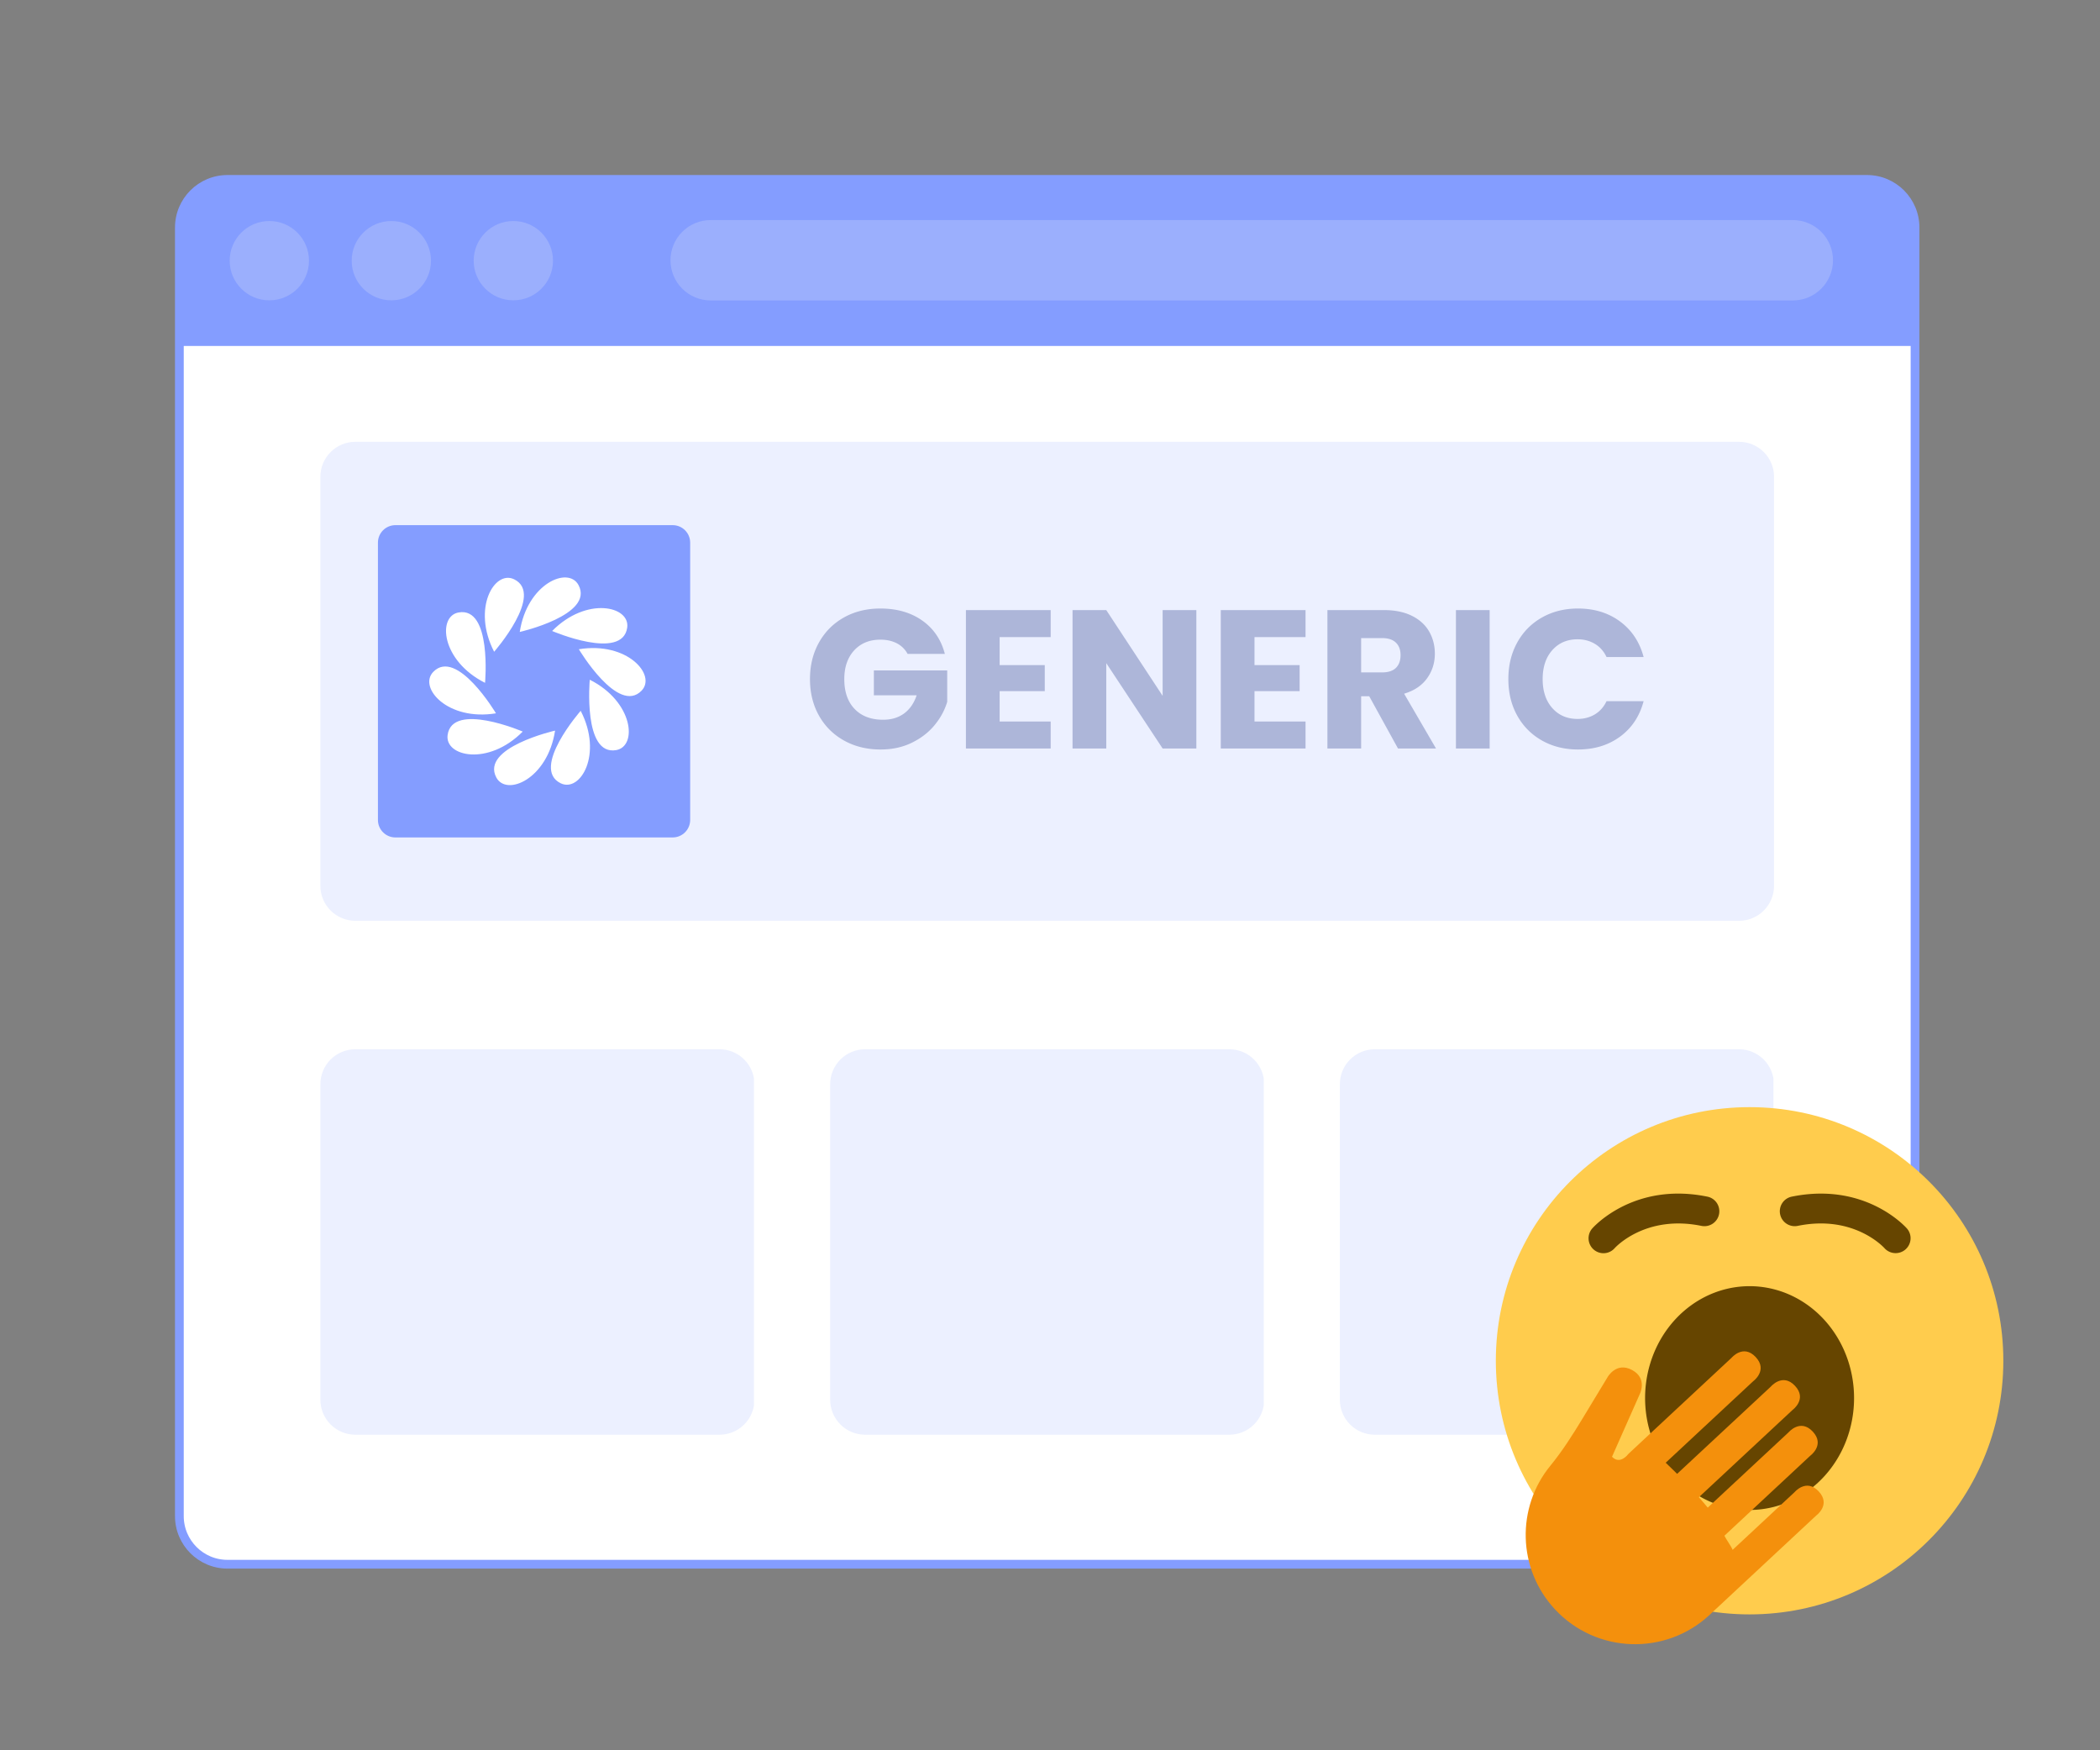
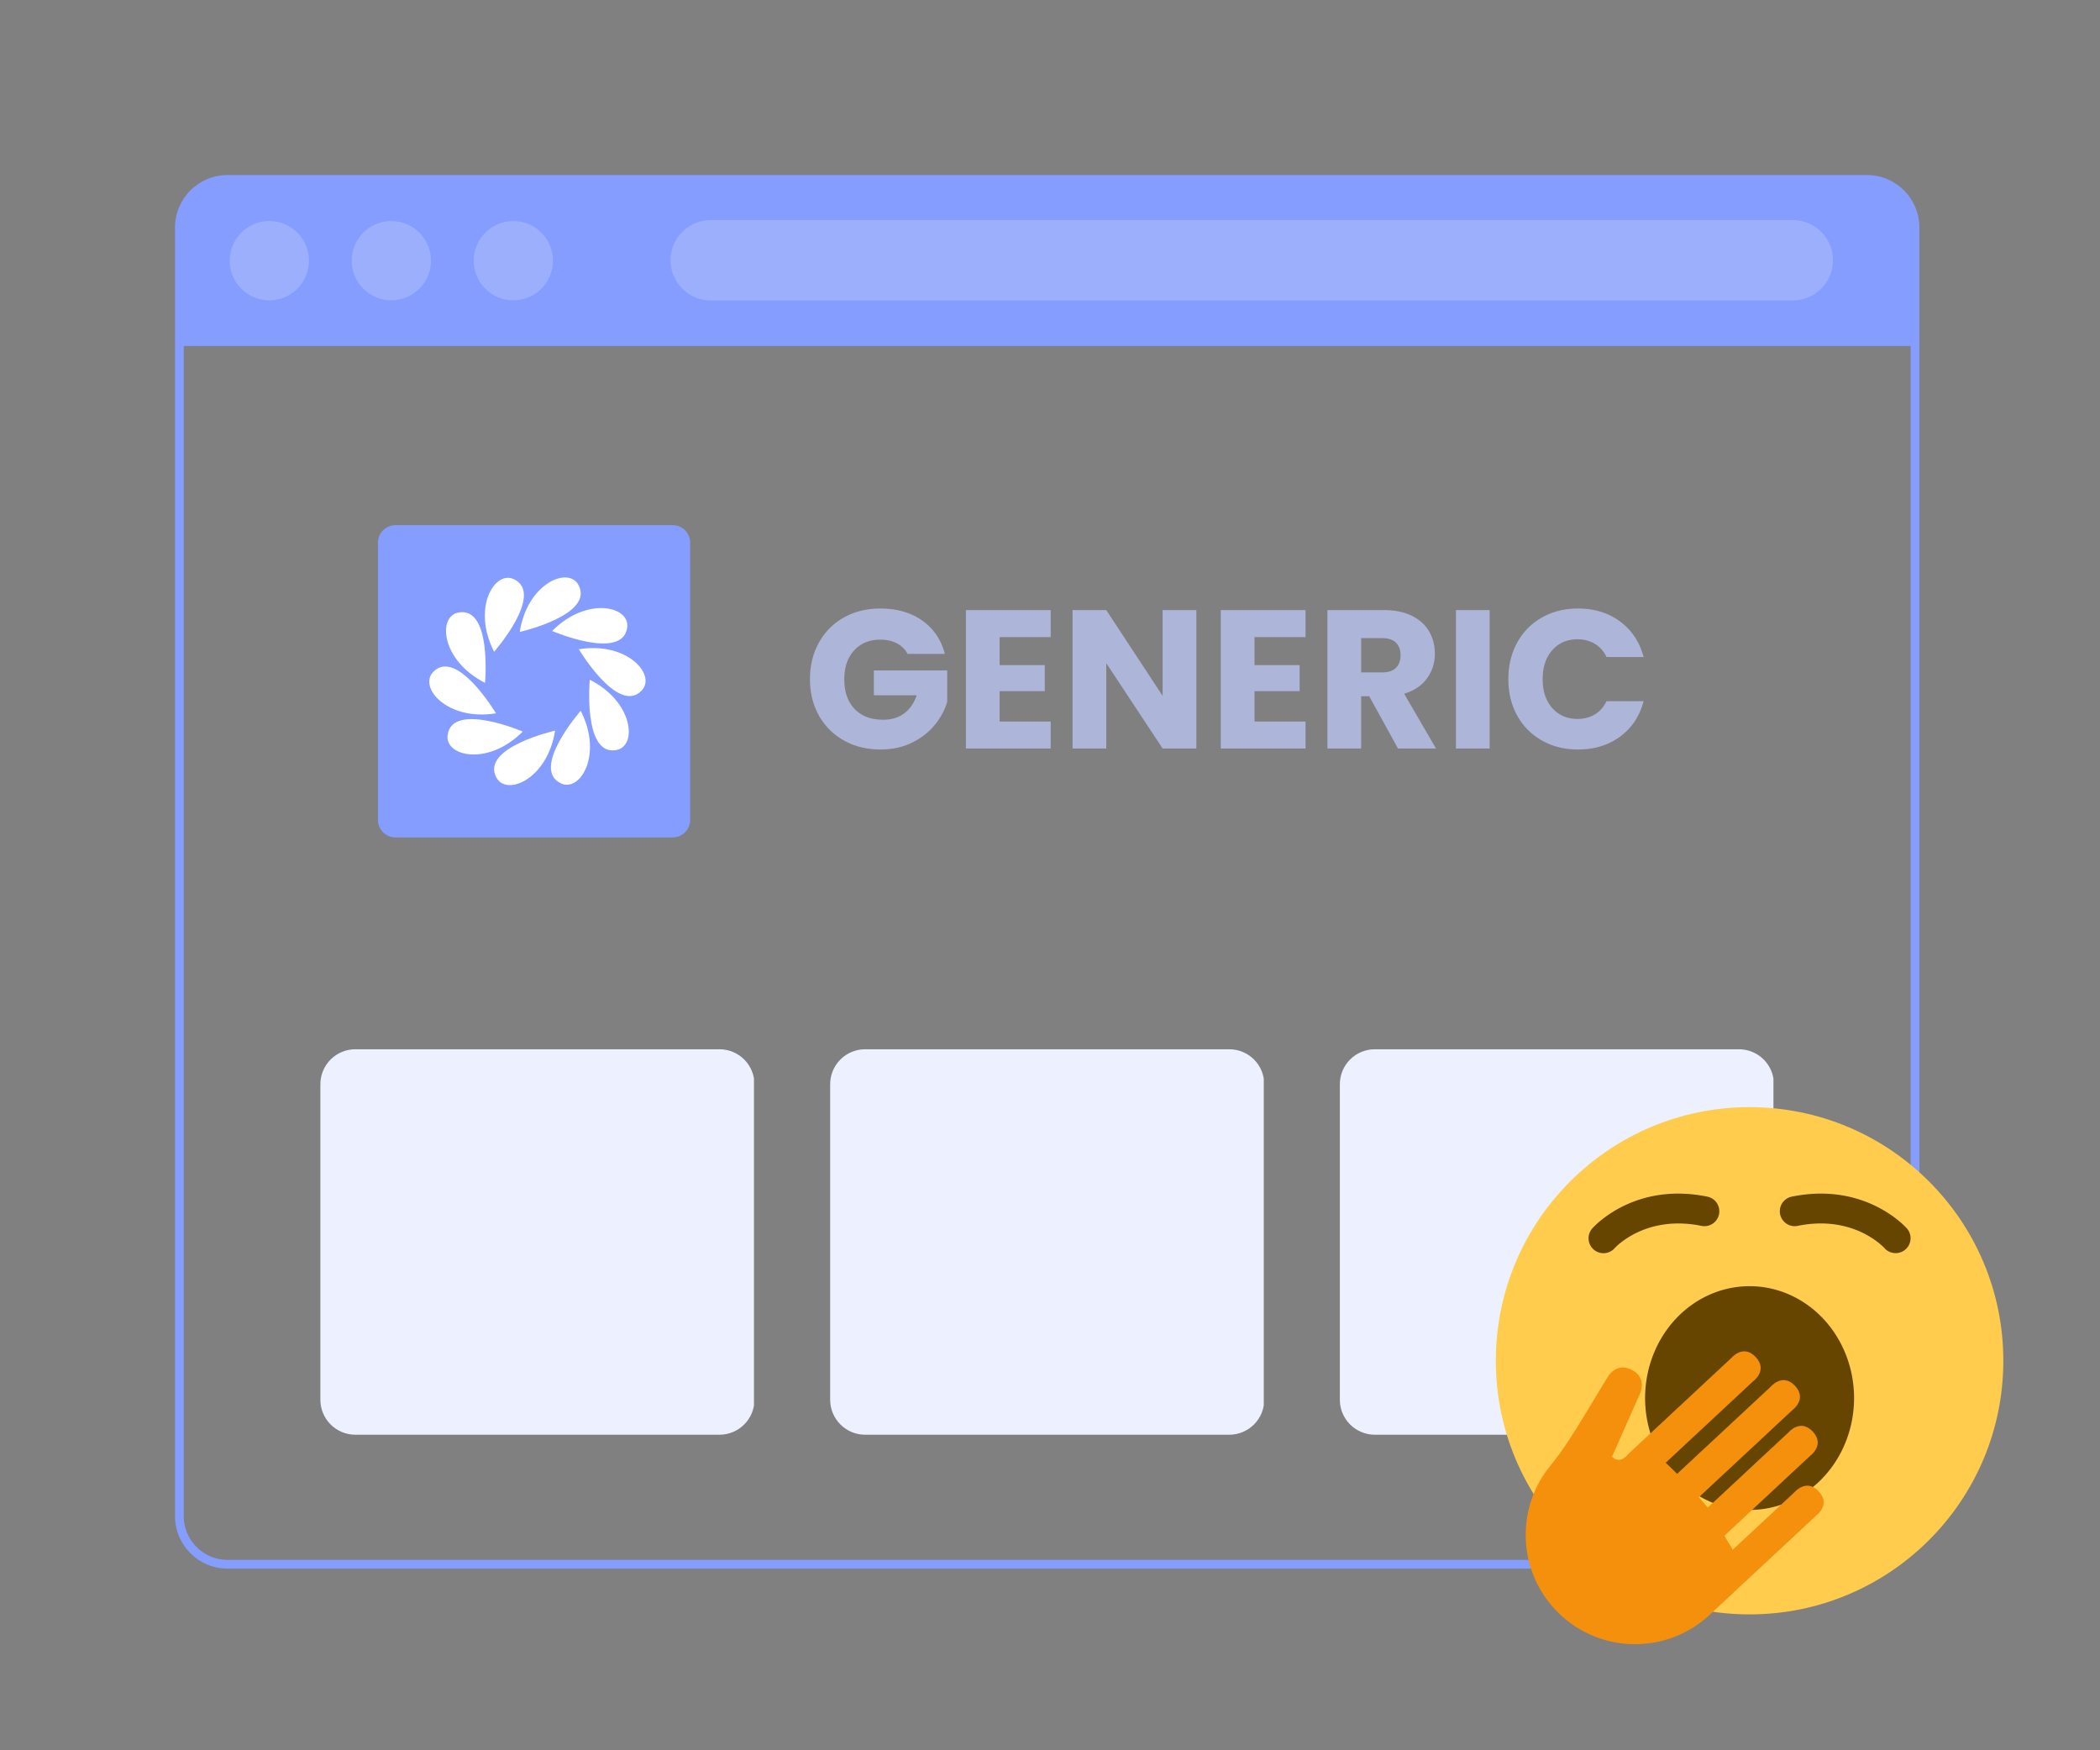
<svg xmlns="http://www.w3.org/2000/svg" width="1200" viewBox="0 0 900 750" height="1000" version="1.0">
  <rect x="0" y="0" width="900" height="750" fill="#808080" stroke="none" />
  <defs>
    <clipPath id="a">
      <path d="M75.621 75.621h746.36v596.215H75.62zm0 0" />
    </clipPath>
    <clipPath id="b">
      <path d="M75 97.5v552.148c0 12.426 10.074 22.5 22.5 22.5h702.605c12.426 0 22.5-10.074 22.5-22.5V97.5c0-12.426-10.074-22.5-22.5-22.5H97.5C85.074 75 75 85.074 75 97.5zm0 0" />
    </clipPath>
    <clipPath id="c">
-       <path d="M98.246 75.746h701.11c12.425 0 22.5 10.074 22.5 22.5v550.656c0 12.426-10.075 22.5-22.5 22.5H98.245c-12.426 0-22.5-10.074-22.5-22.5V98.246c0-12.426 10.074-22.5 22.5-22.5zm0 0" />
-     </clipPath>
+       </clipPath>
    <clipPath id="d">
      <path d="M75.621 75.621h746.36v73.2H75.62zm0 0" />
    </clipPath>
    <clipPath id="e">
      <path d="M75 97.5v552.148c0 12.426 10.074 22.5 22.5 22.5h702.605c12.426 0 22.5-10.074 22.5-22.5V97.5c0-12.426-10.074-22.5-22.5-22.5H97.5C85.074 75 75 85.074 75 97.5zm0 0" />
    </clipPath>
    <clipPath id="f">
      <path d="M98.246 75.746h701.11c12.425 0 22.5 10.074 22.5 22.5v550.656c0 12.426-10.075 22.5-22.5 22.5H98.245c-12.426 0-22.5-10.074-22.5-22.5V98.246c0-12.426 10.074-22.5 22.5-22.5zm0 0" />
    </clipPath>
    <clipPath id="g">
      <path d="M98 94h35v35H98zm0 0" />
    </clipPath>
    <clipPath id="h">
      <path d="M75 97.5v552.148c0 12.426 10.074 22.5 22.5 22.5h702.605c12.426 0 22.5-10.074 22.5-22.5V97.5c0-12.426-10.074-22.5-22.5-22.5H97.5C85.074 75 75 85.074 75 97.5zm0 0" />
    </clipPath>
    <clipPath id="i">
      <path d="M98.246 75.746h701.11c12.425 0 22.5 10.074 22.5 22.5v550.656c0 12.426-10.075 22.5-22.5 22.5H98.245c-12.426 0-22.5-10.074-22.5-22.5V98.246c0-12.426 10.074-22.5 22.5-22.5zm0 0" />
    </clipPath>
    <clipPath id="j">
      <path d="M150 94h35v35h-35zm0 0" />
    </clipPath>
    <clipPath id="k">
      <path d="M75 97.5v552.148c0 12.426 10.074 22.5 22.5 22.5h702.605c12.426 0 22.5-10.074 22.5-22.5V97.5c0-12.426-10.074-22.5-22.5-22.5H97.5C85.074 75 75 85.074 75 97.5zm0 0" />
    </clipPath>
    <clipPath id="l">
      <path d="M98.246 75.746h701.11c12.425 0 22.5 10.074 22.5 22.5v550.656c0 12.426-10.075 22.5-22.5 22.5H98.245c-12.426 0-22.5-10.074-22.5-22.5V98.246c0-12.426 10.074-22.5 22.5-22.5zm0 0" />
    </clipPath>
    <clipPath id="m">
      <path d="M203 94h34v35h-34zm0 0" />
    </clipPath>
    <clipPath id="n">
      <path d="M75 97.5v552.148c0 12.426 10.074 22.5 22.5 22.5h702.605c12.426 0 22.5-10.074 22.5-22.5V97.5c0-12.426-10.074-22.5-22.5-22.5H97.5C85.074 75 75 85.074 75 97.5zm0 0" />
    </clipPath>
    <clipPath id="o">
      <path d="M98.246 75.746h701.11c12.425 0 22.5 10.074 22.5 22.5v550.656c0 12.426-10.075 22.5-22.5 22.5H98.245c-12.426 0-22.5-10.074-22.5-22.5V98.246c0-12.426 10.074-22.5 22.5-22.5zm0 0" />
    </clipPath>
    <clipPath id="p">
      <path d="M75 75h747.605v597.46H75zm0 0" />
    </clipPath>
    <clipPath id="q">
      <path d="M75 97.5v552.148c0 12.426 10.074 22.5 22.5 22.5h702.605c12.426 0 22.5-10.074 22.5-22.5V97.5c0-12.426-10.074-22.5-22.5-22.5H97.5C85.074 75 75 85.074 75 97.5zm0 0" />
    </clipPath>
    <clipPath id="r">
      <path d="M75 97.5v552.148c0 12.426 10.074 22.5 22.5 22.5h702.605c12.426 0 22.5-10.074 22.5-22.5V97.5c0-12.426-10.074-22.5-22.5-22.5H97.5C85.074 75 75 85.074 75 97.5zm0 0" />
    </clipPath>
    <clipPath id="s">
      <path d="M287.348 94.293h498.257v34.457H287.348zm0 0" />
    </clipPath>
    <clipPath id="t">
      <path d="M304.578 94.293h463.766a17.231 17.231 0 0 1 17.23 17.227 17.231 17.231 0 0 1-17.23 17.23H304.578a17.231 17.231 0 0 1-17.23-17.23 17.23 17.23 0 0 1 17.23-17.227zm0 0" />
    </clipPath>
    <clipPath id="u">
-       <path d="M137.3 189.313H761v205.25H137.3zm0 0" />
-     </clipPath>
+       </clipPath>
    <clipPath id="v">
      <path d="M152.3 189.313h593.005c3.976 0 7.793 1.578 10.605 4.394a14.996 14.996 0 0 1 4.395 10.606v175.25a14.999 14.999 0 0 1-15 15H152.3c-3.98 0-7.793-1.579-10.606-4.391a14.989 14.989 0 0 1-4.394-10.61v-175.25a14.98 14.98 0 0 1 4.394-10.605 14.98 14.98 0 0 1 10.606-4.394zm0 0" />
    </clipPath>
    <clipPath id="w">
      <path d="M355.781 449.605H542v165.18H355.781zm0 0" />
    </clipPath>
    <clipPath id="x">
      <path d="M370.781 449.605h156.04c3.98 0 7.792 1.579 10.609 4.391a15.008 15.008 0 0 1 4.39 10.61v135.18a14.995 14.995 0 0 1-15 15H370.781a14.986 14.986 0 0 1-10.605-4.395 14.996 14.996 0 0 1-4.395-10.606v-135.18a14.999 14.999 0 0 1 15-15zm0 0" />
    </clipPath>
    <clipPath id="y">
      <path d="M137.3 449.605h186.473v165.18H137.301zm0 0" />
    </clipPath>
    <clipPath id="z">
      <path d="M152.3 449.605h156.04a14.999 14.999 0 0 1 15 15v135.18c0 3.98-1.582 7.793-4.395 10.606a14.986 14.986 0 0 1-10.605 4.394H152.3a14.98 14.98 0 0 1-10.605-4.394 14.98 14.98 0 0 1-4.394-10.606v-135.18a14.995 14.995 0 0 1 15-15zm0 0" />
    </clipPath>
    <clipPath id="A">
      <path d="M574.219 449.605H760.69v165.18H574.22zm0 0" />
    </clipPath>
    <clipPath id="B">
      <path d="M589.219 449.605h156.039a14.999 14.999 0 0 1 15 15v135.18c0 3.98-1.582 7.793-4.395 10.606a14.986 14.986 0 0 1-10.605 4.394h-156.04a14.995 14.995 0 0 1-15-15v-135.18c0-3.98 1.579-7.793 4.391-10.609a15.008 15.008 0 0 1 10.61-4.39zm0 0" />
    </clipPath>
    <clipPath id="C">
      <path d="M161.45 225h134.34v133.848H161.45zm0 0" />
    </clipPath>
    <clipPath id="D">
      <path d="M169.469 225.027h118.82c4.14 0 7.5 3.36 7.5 7.5v118.82c0 4.141-3.36 7.5-7.5 7.5H169.47c-4.14 0-7.5-3.359-7.5-7.5v-118.82c0-4.14 3.36-7.5 7.5-7.5zm0 0" />
    </clipPath>
    <clipPath id="E">
      <path d="M641.07 474h217.5v218h-217.5zm0 0" />
    </clipPath>
  </defs>
  <g clip-path="url(#a)">
    <g clip-path="url(#b)">
      <g clip-path="url(#c)">
        <path fill="#fff" d="M804.578 672.074H93.031c-9.957 0-18.031-8.07-18.031-18.035V93.195c0-9.965 8.074-18.039 18.031-18.039h711.547c9.953 0 18.031 8.074 18.031 18.04v560.843c0 9.965-8.078 18.035-18.03 18.035" />
      </g>
    </g>
  </g>
  <g clip-path="url(#d)">
    <g clip-path="url(#e)">
      <g clip-path="url(#f)">
        <path fill="#849dff" d="M822.61 148.25H75V93.195c0-9.965 8.074-18.039 18.031-18.039h711.547c9.953 0 18.031 8.074 18.031 18.04v55.054" />
      </g>
    </g>
  </g>
  <g clip-path="url(#g)">
    <g clip-path="url(#h)">
      <g clip-path="url(#i)">
        <path fill="#9baffd" d="M132.422 111.707c0 9.379-7.61 16.988-16.996 16.988-9.387 0-16.992-7.61-16.992-16.988 0-9.39 7.605-17 16.992-17 9.386 0 16.996 7.61 16.996 17" />
      </g>
    </g>
  </g>
  <g clip-path="url(#j)">
    <g clip-path="url(#k)">
      <g clip-path="url(#l)">
        <path fill="#9baffd" d="M184.707 111.707c0 9.379-7.61 16.988-16.996 16.988-9.387 0-16.988-7.61-16.988-16.988 0-9.39 7.601-17 16.988-17s16.996 7.61 16.996 17" />
      </g>
    </g>
  </g>
  <g clip-path="url(#m)">
    <g clip-path="url(#n)">
      <g clip-path="url(#o)">
        <path fill="#9baffd" d="M236.996 111.707c0 9.379-7.61 16.988-16.996 16.988-9.387 0-16.992-7.61-16.992-16.988 0-9.39 7.605-17 16.992-17s16.996 7.61 16.996 17" />
      </g>
    </g>
  </g>
  <g clip-path="url(#p)">
    <g clip-path="url(#q)">
      <g clip-path="url(#r)">
        <path fill="none" d="M75 97.5v552.148c0 12.426 10.074 22.5 22.5 22.5h702.605c12.426 0 22.5-10.074 22.5-22.5V97.5c0-12.426-10.074-22.5-22.5-22.5H97.5C85.074 75 75 85.074 75 97.5zm0 0" stroke="#849dff" stroke-width="7.5" />
      </g>
    </g>
  </g>
  <g clip-path="url(#s)">
    <g clip-path="url(#t)">
      <path fill="#9baffd" d="M287.348 94.293h498.257v34.457H287.348zm0 0" />
    </g>
  </g>
  <g clip-path="url(#u)">
    <g clip-path="url(#v)">
      <path fill="#ecf0ff" d="M137.3 189.313h622.973v205.25H137.301zm0 0" />
    </g>
  </g>
  <g clip-path="url(#w)">
    <g clip-path="url(#x)">
      <path fill="#ecf0ff" d="M355.781 449.605h185.832v165.18H355.781zm0 0" />
    </g>
  </g>
  <g clip-path="url(#y)">
    <g clip-path="url(#z)">
      <path fill="#ecf0ff" d="M137.3 449.605H323.13v165.18H137.3zm0 0" />
    </g>
  </g>
  <g clip-path="url(#A)">
    <g clip-path="url(#B)">
      <path fill="#ecf0ff" d="M574.219 449.605h185.828v165.18H574.219zm0 0" />
    </g>
  </g>
  <g clip-path="url(#C)">
    <g clip-path="url(#D)">
      <path fill="#849dff" d="M161.969 225.027h133.82v133.82H161.97zm0 0" />
    </g>
  </g>
  <path fill="#fff" d="M220.336 248.227c13.078 6.359-8.563 31.05-8.563 31.05-9.636-18.668.184-35.129 8.563-31.05zm2.418 22.566s32.02-7.258 25.18-20.09c-4.383-8.223-22.004-.676-25.18 20.09zm13.871-.41s30.168 12.949 32.176-1.453c1.289-9.227-17.399-13.48-32.176 1.453zm11.46 7.82s16.798 28.207 26.888 17.738c6.464-6.707-6.153-21.132-26.887-17.738zm4.677 13.063s-2.992 32.695 11.328 30.156c9.172-1.629 7.441-20.715-11.328-30.156zm-3.895 13.32s-21.637 24.691-8.562 31.05c8.379 4.079 18.199-12.382 8.562-31.05zm-10.98 8.484s-32.016 7.258-25.176 20.09c4.379 8.223 22 .676 25.176-20.09zm-13.867.41s-30.172-12.949-32.18 1.454c-1.29 9.226 17.402 13.48 32.18-1.454zm-11.461-7.82s-16.801-28.21-26.891-17.738c-6.465 6.707 6.156 21.133 26.89 17.738zm-4.68-13.062s2.992-32.696-11.324-30.157c-9.176 1.63-7.446 20.715 11.324 30.157zm0 0" />
  <g clip-path="url(#E)">
    <path fill="#ffcc4d" d="M858.57 583.09c0 60.023-48.687 108.68-108.75 108.68-60.058 0-108.75-48.657-108.75-108.68 0-60.012 48.692-108.676 108.75-108.676 60.063 0 108.75 48.664 108.75 108.676" />
  </g>
  <path fill="#664500" d="M794.598 599.074a50.99 50.99 0 0 1-.86 9.352 50.292 50.292 0 0 1-2.547 8.996 50.378 50.378 0 0 1-1.879 4.254 48.47 48.47 0 0 1-4.878 7.812 46.822 46.822 0 0 1-2.95 3.489 46.87 46.87 0 0 1-3.257 3.16 44.066 44.066 0 0 1-3.532 2.8 44.03 44.03 0 0 1-3.765 2.422 45.09 45.09 0 0 1-3.973 2.012 42.796 42.796 0 0 1-4.14 1.582 41.57 41.57 0 0 1-4.262 1.145 43.016 43.016 0 0 1-4.348.691c-1.457.152-2.922.23-4.387.23a42.27 42.27 0 0 1-4.39-.23 43.016 43.016 0 0 1-4.348-.691 43.118 43.118 0 0 1-8.398-2.727 44.032 44.032 0 0 1-3.973-2.012 44.094 44.094 0 0 1-3.77-2.422 45.5 45.5 0 0 1-3.53-2.8 45.963 45.963 0 0 1-3.255-3.16 45.95 45.95 0 0 1-2.953-3.489 48.075 48.075 0 0 1-4.875-7.812 49.152 49.152 0 0 1-1.879-4.254 50.338 50.338 0 0 1-1.48-4.43 51.655 51.655 0 0 1-1.07-4.566c-.286-1.54-.5-3.09-.645-4.653a52.402 52.402 0 0 1-.215-4.699c0-1.57.074-3.136.215-4.699.144-1.563.36-3.113.644-4.656a51.57 51.57 0 0 1 1.07-4.563c.427-1.504.919-2.98 1.481-4.43a48.118 48.118 0 0 1 1.88-4.253 48.144 48.144 0 0 1 4.875-7.816 45.89 45.89 0 0 1 2.952-3.485 45.117 45.117 0 0 1 3.254-3.16 46.506 46.506 0 0 1 3.531-2.805 44.032 44.032 0 0 1 7.742-4.43 43.147 43.147 0 0 1 4.137-1.586 42.577 42.577 0 0 1 8.61-1.832c1.46-.156 2.922-.23 4.39-.23 1.465 0 2.93.074 4.387.23a42.577 42.577 0 0 1 12.75 3.418 45.09 45.09 0 0 1 3.973 2.012 44.96 44.96 0 0 1 7.297 5.223 45.992 45.992 0 0 1 3.257 3.16 47.113 47.113 0 0 1 5.566 7.266 47.85 47.85 0 0 1 2.263 4.035 49.292 49.292 0 0 1 1.878 4.254 50.21 50.21 0 0 1 2.547 8.992 50.99 50.99 0 0 1 .86 9.355zm0 0" />
  <path fill="#f4900c" d="M778.402 649.39s6.375-4.609 1.055-10.316c-5.324-5.71-10.371.332-10.371.332l-26.535 24.715c-.442-1.312-2.934-4.75-3.516-6.055l36.813-34.304s6.386-4.61 1.05-10.324c-5.324-5.704-10.375.328-10.375.328l-34.628 32.257c-.801-1.011-2.95-3.453-3.801-4.464l40.148-37.399s6.38-4.613 1.051-10.316c-5.324-5.707-10.371.328-10.371.328l-40.16 37.383c-.961-.926-3.914-3.895-4.887-4.77l37.523-34.953s6.372-4.617 1.051-10.32c-5.328-5.707-10.37.328-10.37.328l-39.68 36.957-3.18 2.965-1.407 1.324s-3.44 4.754-6.953 1.144l11.782-26.582s3.71-6.867-3.153-10.582c-6.879-3.71-10.59 3.153-10.59 3.153l-10.668 17.633c-4.242 6.988-8.628 13.921-13.812 20.246-14.61 17.855-14.145 44.199 2.035 61.554 17.649 18.914 47.313 19.957 66.242 2.328l2.86-2.671zm0 0" />
  <path fill="#664500" d="M705.14 513.281c-14.425 3.864-22.261 12.563-22.738 13.106-2.332 2.652-2.066 6.695.582 9.027a6.386 6.386 0 0 0 9.024-.582c.508-.555 13.37-14.402 37.168-9.539a6.39 6.39 0 0 0 7.547-4.977 6.387 6.387 0 0 0-4.98-7.546c-10.462-2.145-19.36-1.422-26.602.511zm89.356.008c-7.242-1.937-16.14-2.66-26.605-.523a6.393 6.393 0 0 0-4.985 7.543c.719 3.457 4.09 5.687 7.551 4.98 23.82-4.871 36.66 8.98 37.191 9.57 2.348 2.602 6.399 2.836 9.02.496 2.625-2.34 2.887-6.332.562-8.972-.48-.54-8.316-9.23-22.734-13.094zm0 0" />
  <path d="M388.965 280.191a10.839 10.839 0 0 0-4.609-4.531c-2-1.04-4.352-1.563-7.047-1.563-4.68 0-8.43 1.54-11.25 4.61-2.812 3.074-4.219 7.172-4.219 12.297 0 5.46 1.477 9.726 4.438 12.796 2.957 3.075 7.023 4.61 12.203 4.61 3.55 0 6.55-.899 9-2.703 2.445-1.801 4.238-4.395 5.375-7.782h-18.344v-10.64h31.438v13.437c-1.074 3.606-2.89 6.953-5.453 10.047-2.563 3.094-5.82 5.602-9.766 7.516-3.937 1.918-8.387 2.875-13.344 2.875-5.855 0-11.078-1.281-15.672-3.844-4.593-2.562-8.171-6.125-10.734-10.687-2.562-4.563-3.844-9.77-3.844-15.625 0-5.864 1.282-11.086 3.844-15.672 2.563-4.594 6.125-8.172 10.688-10.735 4.562-2.562 9.773-3.843 15.64-3.843 7.094 0 13.07 1.718 17.938 5.156 4.875 3.437 8.101 8.2 9.687 14.281zM428.415 273.004v12h19.344v11.156h-19.344v13h21.875v11.578h-36.328v-59.313h36.328v11.579zM512.726 320.738h-14.453l-24.156-36.578v36.578h-14.453v-59.313h14.453l24.156 36.75v-36.75h14.453zM537.644 273.004v12h19.343v11.156h-19.343v13h21.875v11.578H523.19v-59.313h36.329v11.579zM599.142 320.738l-12.328-22.39h-3.468v22.39h-14.454v-59.313h24.25c4.676 0 8.66.82 11.954 2.454 3.289 1.636 5.753 3.875 7.39 6.718 1.633 2.844 2.453 6.012 2.453 9.5 0 3.95-1.117 7.47-3.343 10.563-2.22 3.094-5.497 5.293-9.829 6.594l13.672 23.484zm-15.796-32.61h8.953c2.644 0 4.629-.644 5.953-1.937 1.32-1.3 1.984-3.133 1.984-5.5 0-2.25-.664-4.02-1.984-5.312-1.324-1.301-3.309-1.954-5.953-1.954h-8.953zM638.424 261.425v59.313h-14.453v-59.313zM646.439 291.004c0-5.864 1.266-11.086 3.797-15.672 2.539-4.594 6.078-8.172 10.61-10.735 4.538-2.562 9.679-3.843 15.421-3.843 7.04 0 13.066 1.859 18.078 5.578 5.008 3.718 8.363 8.789 10.063 15.203h-15.891c-1.18-2.477-2.855-4.363-5.031-5.656-2.168-1.29-4.633-1.938-7.39-1.938-4.45 0-8.056 1.547-10.813 4.64-2.762 3.094-4.141 7.235-4.141 12.423 0 5.18 1.379 9.32 4.14 12.421 2.758 3.094 6.364 4.641 10.813 4.641 2.758 0 5.223-.644 7.39-1.937 2.177-1.301 3.852-3.192 5.032-5.672h15.89c-1.699 6.43-5.054 11.484-10.062 15.172-5.012 3.687-11.039 5.53-18.078 5.53-5.742 0-10.883-1.28-15.422-3.843-4.531-2.562-8.07-6.125-10.61-10.687-2.53-4.563-3.796-9.77-3.796-15.625zm0 0" fill="#adb6d9" />
</svg>